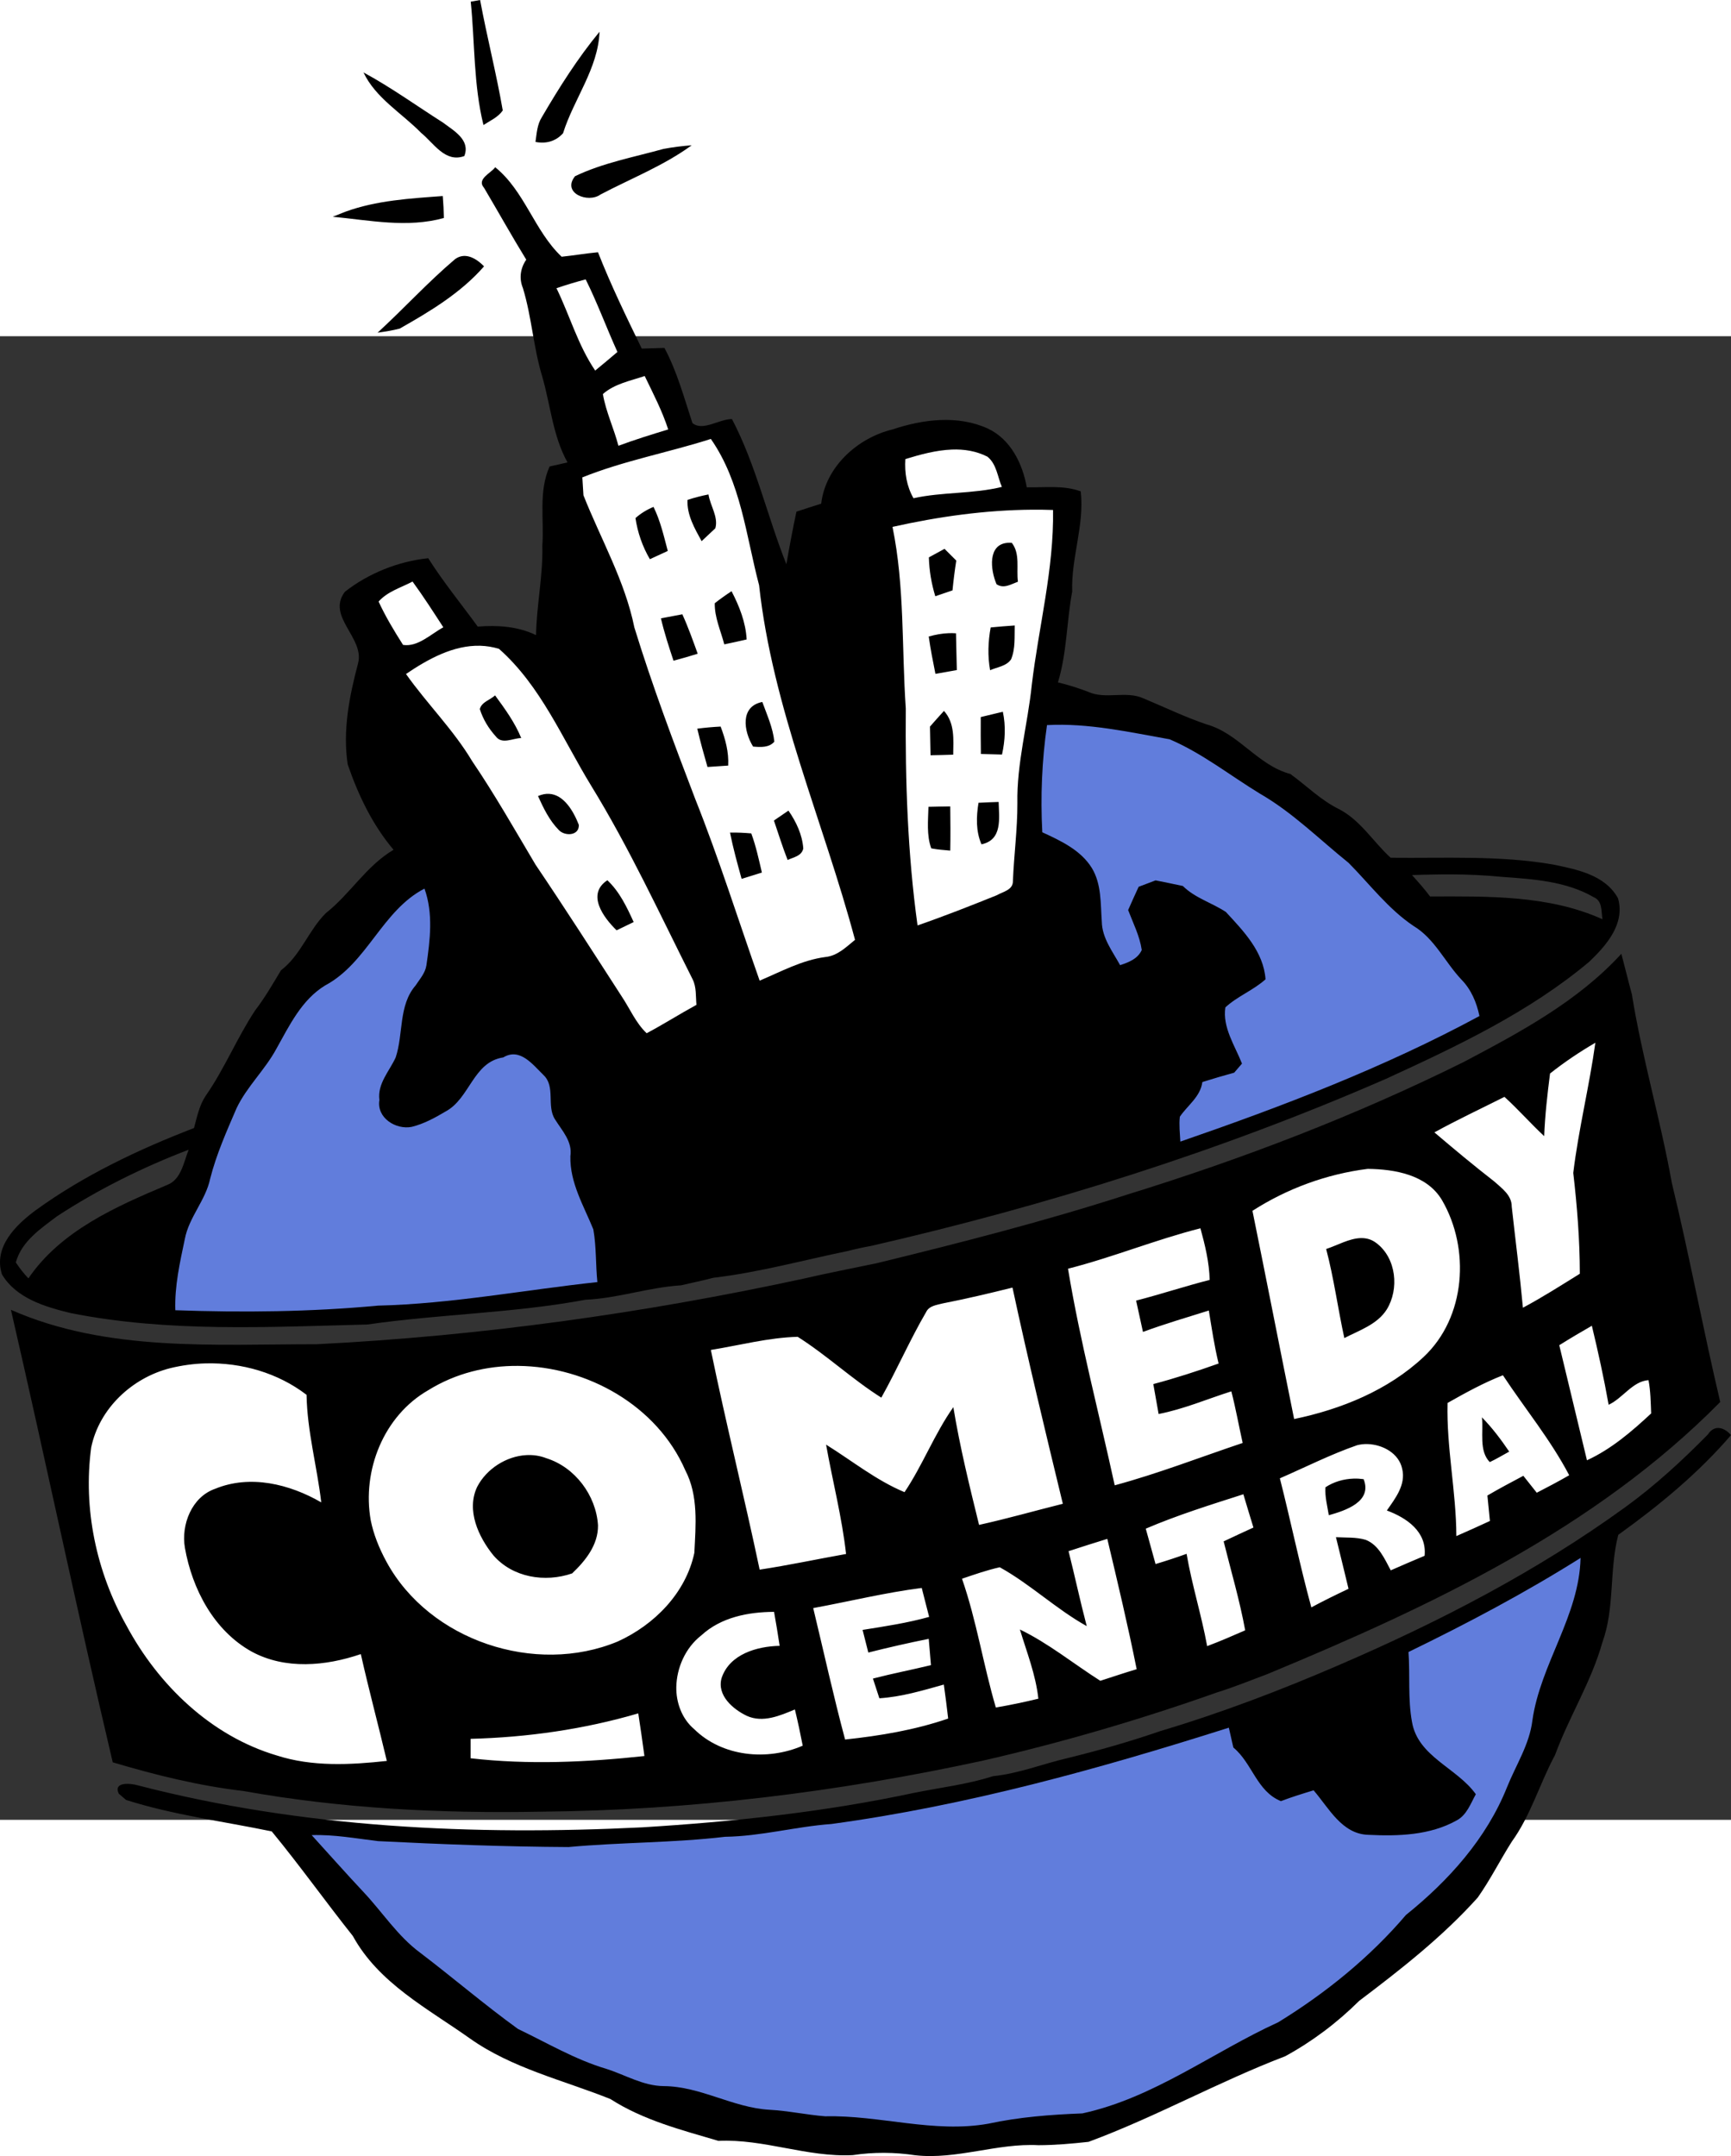
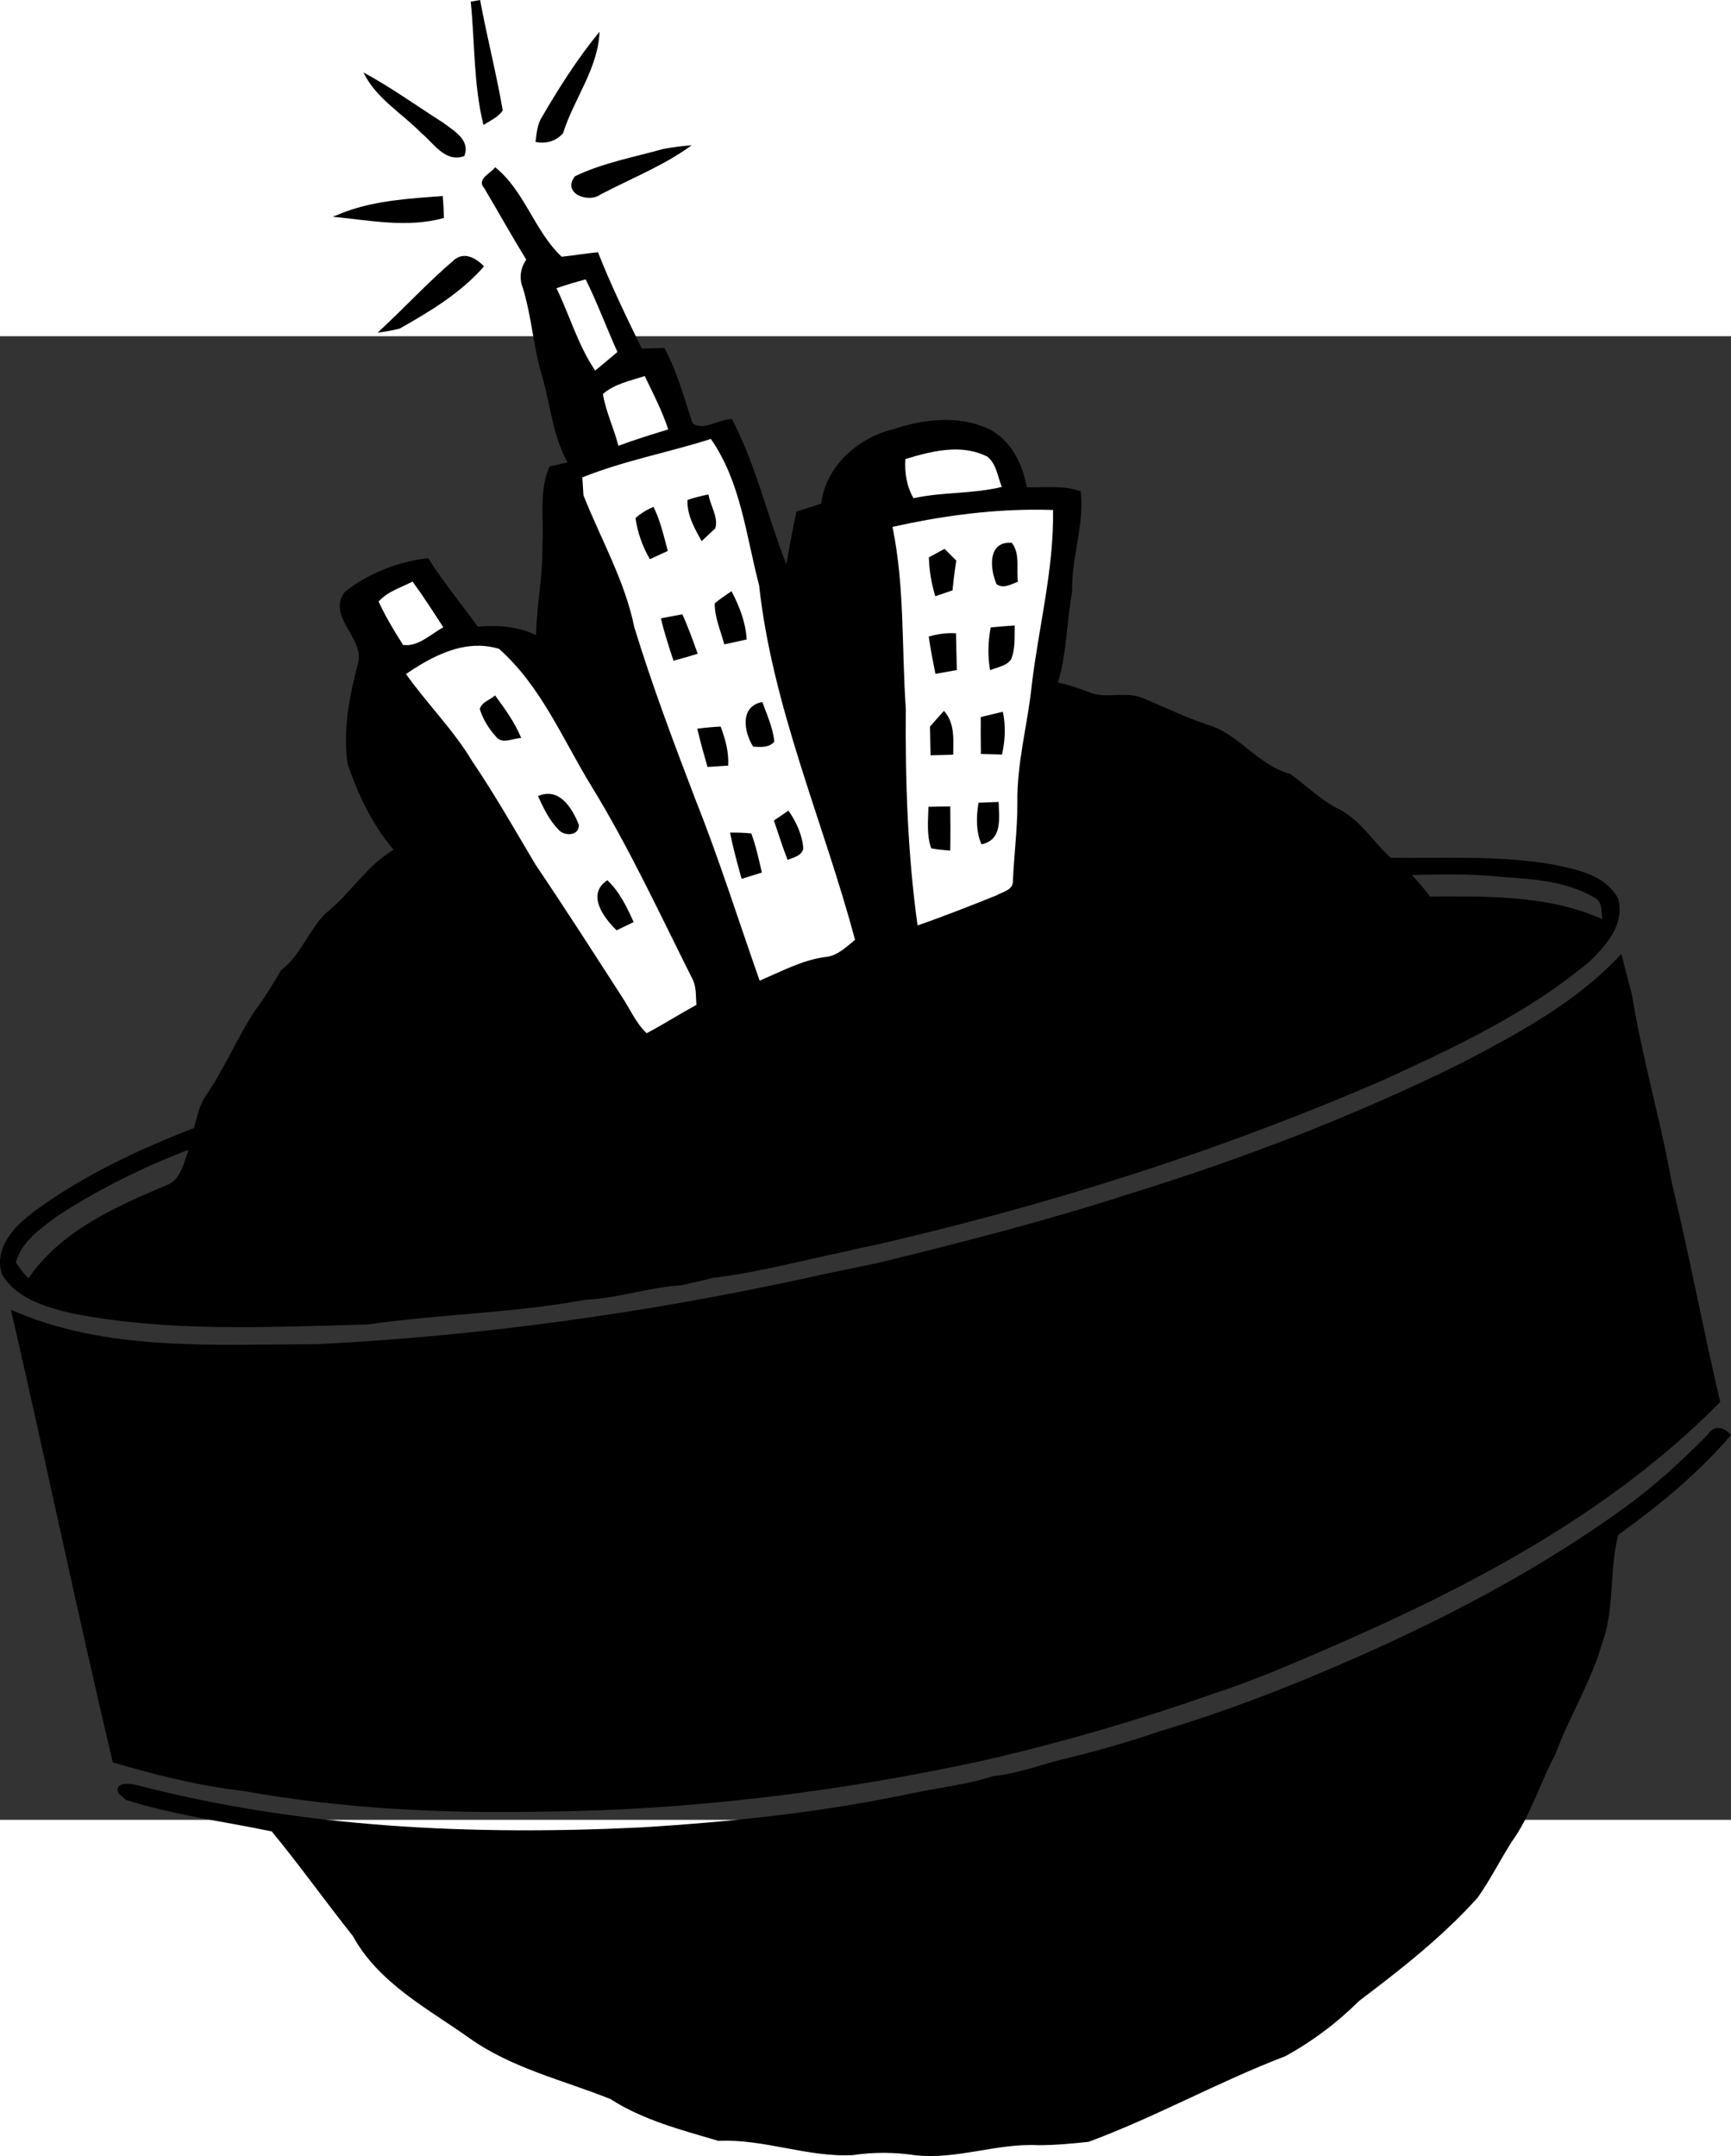
<svg xmlns="http://www.w3.org/2000/svg" xmlns:ns1="http://www.inkscape.org/namespaces/inkscape" xmlns:ns2="http://sodipodi.sourceforge.net/DTD/sodipodi-0.dtd" version="1.0" width="802.805" height="1000" viewBox="0 0 1046.003 896.574" id="svg2" ns1:version="0.48.5 r10040" ns2:docname="Comedy Central 1992 2.svg">
  <rect x="0" y="0" width="1046.003" height="896.574" fill="#333333" stroke="none" />
  <ns2:namedview pagecolor="#ffffff" bordercolor="#666666" borderopacity="1" objecttolerance="10" gridtolerance="10" guidetolerance="10" ns1:pageopacity="0" ns1:pageshadow="2" ns1:window-width="1280" ns1:window-height="657" id="namedview10" showgrid="false" ns1:zoom="0.35355339" ns1:cx="579.731" ns1:cy="466.86686" ns1:window-x="-8" ns1:window-y="-8" ns1:window-maximized="1" ns1:current-layer="logo" />
  <defs id="defs4" />
  <g transform="translate(-100.395,656.786)" id="logo">
    <g id="g5246">
      <path d="m 390.513,-859.967 -5.662,1.014 c 2.518,24.841 1.647,50.151 7.69,74.532 4.079,-2.656 8.786,-4.642 11.662,-8.788 -3.863,-22.36 -9.56,-44.431 -13.69,-66.758 z m 72.166,19.182 c -13.197,16.006 -24.363,33.664 -34.815,51.547 -2.893,4.492 -3.15,9.913 -3.887,15.042 6.393,1.249 12.248,-0.352 16.647,-5.239 6.492,-20.714 21.189,-39.035 22.055,-61.35 z m -142.642,24.591 c 7.418,15.587 23.098,24.507 34.815,36.506 7.686,6.231 14.505,18.257 26.112,14.028 3.845,-9.739 -6.377,-15.305 -12.845,-20.196 -15.981,-10.158 -31.412,-21.316 -48.083,-30.337 z m 198.33,44.026 c -5.714,0.424 -11.453,1.145 -17.07,2.197 -17.937,4.994 -36.525,8.399 -53.406,16.478 -8.202,10.191 7.834,16.558 15.38,11.07 18.444,-9.705 38.172,-17.388 55.096,-29.745 z m -118.728,13.267 c -2.464,3.491 -11.475,7.196 -6.76,12.422 8.552,14.434 16.731,29.133 25.52,43.435 -3.567,5.153 -4.444,11.325 -2.028,17.154 5.336,17.483 6.339,35.917 11.662,53.406 5.044,17.35 6.383,35.917 15.295,51.97 -2.701,0.605 -8.116,1.845 -10.816,2.451 -6.802,15.099 -3.251,31.942 -4.394,47.914 0.442,18.126 -3.495,35.893 -3.803,53.998 -11.057,-5.323 -23.166,-6.105 -35.238,-5.155 -9.991,-13.744 -20.836,-26.937 -29.914,-41.322 -18.039,1.868 -36.144,9.13 -50.364,20.281 -11.345,15.071 12.139,27.801 7.943,43.35 -5.259,19.789 -9.325,40.442 -6.253,60.927 6.383,18.559 14.949,36.558 27.717,51.632 -16.495,9.764 -26.121,26.624 -40.9,38.28 -10.5,10.43 -15.156,25.454 -27.126,34.562 -4.935,8.253 -9.754,16.613 -15.633,24.253 -10.955,16.594 -18.448,35.211 -29.83,51.547 -3.947,5.831 -5.24,12.844 -7.098,19.52 -33.502,12.92 -66.501,28.548 -95.658,49.688 -12,8.867 -25.743,22.276 -20.365,38.787 8.598,14.408 26.049,19.609 41.407,23.323 59.046,11.782 119.606,8.44 179.401,6.929 43.752,-6.321 88.219,-6.839 131.741,-14.957 19.558,-0.846 38.21,-7.517 57.716,-8.704 6.502,-1.553 13.05,-2.825 19.52,-4.563 27.529,-3.248 54.363,-10.636 81.461,-16.225 4.599,-1.206 9.249,-2.193 13.943,-3.042 106.38,-24.39 211.038,-57.287 311.142,-100.982 42.899,-19.701 86.363,-40.164 122.784,-70.729 10.294,-9.827 21.848,-22.902 17.408,-38.365 -7.773,-14.202 -25.001,-17.467 -39.463,-20.45 -32.327,-5.572 -65.313,-3.689 -97.94,-4.056 -10.437,-9.508 -18.086,-22.474 -30.928,-29.238 -11.092,-5.373 -19.799,-14.221 -29.661,-21.379 -19.69,-5.2 -31.16,-24.586 -50.702,-29.999 -13.006,-4.386 -25.307,-10.368 -37.942,-15.633 -10.637,-4.933 -23.005,0.843 -33.632,-4.056 -5.937,-2.286 -12.007,-4.174 -18.168,-5.662 5.458,-17.898 5.211,-36.715 8.619,-54.927 -0.703,-20.425 7.485,-40.118 5.155,-60.505 -10.443,-3.852 -21.755,-2.241 -32.618,-2.451 -2.506,-14.295 -9.769,-29.071 -23.492,-35.492 -18.183,-8.328 -39.231,-5.622 -57.631,0.507 -21.18,5.167 -40.439,22.535 -43.097,44.871 -5.017,1.571 -9.976,3.19 -14.957,4.817 -2.257,10.525 -4.224,21.169 -6.084,31.773 -11.545,-28.988 -18.361,-59.99 -32.872,-87.715 -7.697,-0.063 -17.775,7.651 -23.915,2.366 -5.025,-15.3 -9.241,-31.06 -16.901,-45.378 -4.582,0.146 -9.125,0.295 -13.69,0.423 -9.314,-19.166 -18.669,-38.368 -26.45,-58.223 -7.343,0.687 -14.652,1.946 -21.971,2.704 -16.547,-15.663 -22.236,-39.577 -40.139,-54.082 z m -31.689,17.408 c -19.731,1.449 -40.083,2.627 -58.814,9.464 -2.581,1 -5.133,2.007 -7.69,3.042 22.271,2.139 45.104,6.906 67.18,0.761 -0.096,-4.444 -0.305,-8.844 -0.676,-13.267 z m 12.084,36.252 c -1.588,0.178 -3.216,0.79 -4.732,1.944 -16.381,13.898 -30.901,29.832 -46.73,44.364 4.486,-0.608 8.953,-1.303 13.352,-2.451 18.351,-10.396 36.952,-21.556 50.956,-37.604 -3.296,-3.512 -8.081,-6.786 -12.845,-6.253 z m 597.44,373.675 c 10.237,0.057 20.484,0.509 30.675,1.521 18.757,1.347 38.604,2.603 55.265,12.253 5.456,2.311 4.475,8.546 5.324,13.352 -32.564,-14.697 -69.23,-13.836 -104.193,-13.774 -3.384,-4.539 -7.143,-8.736 -10.901,-12.929 4.541,-0.191 9.058,-0.265 13.605,-0.338 3.41,-0.055 6.813,-0.104 10.225,-0.084 z m 102.672,47.998 c -26.366,28.798 -61.229,47.409 -95.32,65.406 -65.339,32.422 -133.658,58.587 -203.316,80.109 -49.819,16.08 -100.605,29.081 -151.43,41.491 -14.827,3.101 -29.7,5.944 -44.449,9.38 -96.656,20.896 -194.96,34.587 -293.734,39.548 -61.831,-0.03 -126.896,4.79 -184.894,-20.788 20.981,91.034 40.031,182.549 61.519,273.454 25.806,7.663 52.134,14.222 78.926,17.323 59.174,10.639 119.424,13.632 179.486,12.507 89.922,-0.758 179.536,-11.783 267.369,-30.844 47.879,-10.948 95.221,-24.837 141.543,-41.238 10.246,-3.185 20.112,-7.244 30.168,-10.985 98.437,-40.81 198.078,-87.622 273.876,-164.528 -10.388,-43.959 -18.605,-88.439 -29.238,-132.333 -6.858,-38.282 -17.989,-75.682 -24.168,-114.08 -2.22,-8.119 -4.173,-16.305 -6.338,-24.422 z m -865.739,118.39 c -3.04,7.52 -4.441,18.028 -13.014,21.295 -31.015,13.113 -64.17,27.65 -83.828,56.448 -2.854,-2.963 -5.373,-6.221 -7.605,-9.633 3.503,-12.802 15.03,-20.437 25.013,-27.971 24.874,-16.228 51.705,-29.551 79.433,-40.139 z M 1138.37,2.984 c -2.163,0.089 -4.221,1.279 -5.915,3.887 -15.596,15.864 -31.986,30.958 -50.026,44.026 -53.284,38.645 -112.151,69.12 -172.472,95.151 -35.329,15.283 -71.356,29.045 -108.249,40.055 -18.488,6.374 -37.291,11.743 -56.279,16.394 -15.026,3.501 -29.515,9.353 -44.956,10.901 -15.491,4.992 -31.683,6.841 -47.576,10.056 -54.064,11.581 -109.298,17.482 -164.444,20.872 -102.01,5.046 -205.4,0.355 -304.635,-25.351 -3.899,-1.188 -15.21,-2.575 -11.662,4.986 1.096,0.948 3.298,2.855 4.394,3.803 28.69,9.112 58.767,12.932 88.053,19.013 16.937,20.565 32.429,42.356 49.012,63.209 15.593,28.489 45.136,43.761 70.645,61.857 25.502,18.098 56.4,25.212 85.011,36.675 19.795,12.754 42.892,18.68 65.237,25.267 27.525,-1.3 53.675,10.029 81.208,8.619 12.524,-1.894 25.245,-1.801 37.773,0.084 25.112,2.778 49.379,-7.42 74.448,-6.084 10.112,-0.033 20.194,-0.923 30.252,-2.028 40.576,-15.016 78.446,-36.293 118.812,-51.716 16.446,-8.973 31.419,-20.284 44.702,-33.463 25.302,-19.123 50.408,-38.768 71.659,-62.448 7.595,-10.777 13.492,-22.601 20.534,-33.717 11.542,-15.985 16.92,-35.248 26.196,-52.477 8.473,-23.105 21.885,-44.152 28.562,-67.941 7.631,-20.985 4.059,-43.703 9.633,-65.068 24.646,-17.72 48.287,-37.142 68.11,-60.251 -2.318,-2.737 -5.247,-4.424 -8.028,-4.31 z" style="fill:#000000;fill-rule:nonzero;stroke:none" id="black" ns1:connector-curvature="0" />
      <path d="m 454.313,-691.129 c -5.944,1.552 -11.855,3.361 -17.661,5.324 8.03,16.483 13.017,34.518 23.407,49.773 4.488,-3.704 9.013,-7.448 13.436,-11.239 -6.596,-14.534 -12.078,-29.555 -19.182,-43.857 z m 35.661,58.392 c -8.619,2.903 -18.264,4.7 -25.267,10.901 1.829,10.792 6.647,20.704 9.38,31.266 9.896,-3.699 19.98,-6.789 30.083,-9.887 -3.622,-11.224 -9.097,-21.694 -14.197,-32.28 z m 39.97,38.027 c -25.747,8.242 -52.483,13.122 -77.659,23.238 0.168,2.699 0.508,8.117 0.676,10.816 10.487,26.503 25.059,51.72 30.759,79.856 10.761,35.017 23.675,69.392 36.759,103.601 14.405,36.115 26.022,73.208 38.956,109.855 12.93,-5.468 25.582,-12.43 39.717,-14.281 7.264,-0.694 12.552,-6.01 17.915,-10.394 -19.096,-71.478 -49.879,-140.172 -57.969,-214.301 -7.907,-29.964 -10.922,-62.243 -29.154,-88.391 z m 145.6,6.422 c -9.49,0.373 -19.112,3 -28.055,5.746 -0.545,8.242 0.769,16.429 4.901,23.661 17.6,-3.875 35.9,-2.522 53.406,-6.845 -2.627,-6.144 -3.168,-13.783 -8.704,-18.253 -6.87,-3.48 -14.167,-4.6 -21.548,-4.31 z m -147.036,27.126 c 1.038,6.773 6.12,13.649 4.141,20.45 -2.072,1.94 -6.209,5.834 -8.281,7.774 -4.226,-7.701 -8.951,-15.825 -8.535,-24.929 4.126,-1.356 8.387,-2.461 12.676,-3.296 z m -33.21,7.521 c 4.154,8.411 6.218,17.605 8.619,26.619 -3.61,1.666 -7.226,3.309 -10.816,4.986 -4.469,-7.613 -7.418,-16.121 -8.704,-24.844 3.212,-2.855 6.853,-5.078 10.901,-6.76 z m 229.174,1.69 c -28.514,0.177 -56.958,4.172 -84.757,10.394 7.423,36.201 5.506,73.141 8.028,109.77 -0.355,43.795 1.088,87.635 7.098,131.065 16.152,-5.586 32.062,-11.862 47.914,-18.253 3.677,-2.122 9.808,-3.141 9.718,-8.535 0.629,-15.684 2.743,-31.274 2.704,-46.984 -0.449,-24.163 6.224,-47.674 8.704,-71.575 4.177,-35.235 13.426,-70.041 12.845,-105.714 -4.075,-0.132 -8.18,-0.194 -12.253,-0.169 z m -15.295,20.027 c 0.798,-0.065 1.698,-0.068 2.62,0 5.206,6.646 2.661,15.699 3.718,23.492 -4.207,1.541 -8.602,4.445 -12.929,1.521 -3.768,-8.741 -5.382,-24.029 6.591,-25.013 z m -38.027,3.634 c 2.391,2.347 4.734,4.693 7.098,7.098 -0.943,5.971 -1.694,11.978 -2.282,17.999 -2.584,0.892 -7.81,2.657 -10.394,3.549 -2.344,-7.642 -3.661,-15.51 -3.887,-23.492 2.359,-1.295 7.106,-3.86 9.464,-5.155 z m -321.452,19.774 c -6.994,3.664 -15.149,5.991 -20.534,12.084 4.212,9.107 9.394,17.742 14.788,26.196 8.952,1.383 16.791,-6.567 24.337,-10.647 -6.043,-9.293 -12.057,-18.681 -18.591,-27.633 z m 192.753,5.831 c 4.723,9.09 8.567,18.809 9.126,29.154 -4.502,1.062 -9.012,2.004 -13.521,2.958 -2.109,-8.201 -5.914,-16.253 -5.746,-24.844 3.268,-2.598 6.638,-4.968 10.14,-7.267 z m -29.745,13.943 c 3.553,7.754 6.384,15.812 9.295,23.83 -4.826,1.52 -9.746,2.928 -14.619,4.225 -2.818,-8.469 -5.575,-16.913 -7.605,-25.605 3.227,-0.608 9.702,-1.843 12.929,-2.451 z m 200.865,6.76 c -0.184,6.82 0.475,13.991 -2.197,20.45 -2.828,4.186 -8.411,4.674 -12.676,6.591 -1.555,-8.56 -1.235,-17.333 0.338,-25.858 4.829,-0.48 9.668,-0.859 14.535,-1.183 z m -39.717,4.648 c 1.384,-0.044 2.829,-0.011 4.225,0.084 0.186,7.402 0.293,14.813 0.507,22.224 -4.329,0.749 -8.628,1.509 -12.929,2.282 -1.519,-7.506 -2.975,-14.992 -4.056,-22.562 4.01,-1.123 8.1,-1.897 12.253,-2.028 z m -283.256,7.605 c -16.197,-0.441 -31.557,8.037 -44.871,17.07 12.719,18.009 28.625,33.635 39.97,52.646 13.735,20.248 25.781,41.517 38.28,62.533 17.748,26.249 34.866,52.984 52.054,79.602 4.999,7.44 8.522,16.088 15.126,22.309 10.198,-5.405 19.944,-11.627 30.083,-17.154 -0.477,-5.156 0.068,-10.614 -2.282,-15.38 -19.828,-39.396 -38.31,-79.572 -61.434,-117.206 -17.287,-28.288 -30.284,-60.145 -55.603,-82.56 -3.82,-1.151 -7.586,-1.757 -11.323,-1.859 z m 8.957,29.999 c 5.969,8.137 11.948,16.361 15.802,25.774 -5.048,0.065 -11.637,4.11 -15.38,-1.014 -4.31,-4.742 -7.716,-10.359 -9.633,-16.478 1.076,-4.336 6.256,-5.518 9.211,-8.281 z m 161.486,3.972 c 2.837,7.833 6.42,15.609 7.267,23.999 -3.216,3.728 -8.425,3.337 -12.845,2.958 -5.691,-9.23 -8.033,-24.273 5.577,-26.957 z m 109.77,5.408 c 6.648,7.347 5.692,17.276 5.577,26.45 -4.548,0.175 -9.16,0.244 -13.69,0.338 -0.133,-5.78 -0.202,-11.555 -0.338,-17.323 2.79,-3.185 5.583,-6.34 8.45,-9.464 z m 35.576,0.507 c 1.847,8.595 1.392,17.308 -0.507,25.858 -3.184,-0.085 -9.576,-0.252 -12.76,-0.338 -0.111,-7.459 -0.122,-14.86 -0.084,-22.309 4.435,-1.102 8.88,-2.168 13.352,-3.211 z m -170.528,8.957 c 2.859,7.573 5.004,15.39 4.563,23.576 -3.124,0.206 -9.382,0.639 -12.507,0.845 -2.218,-7.689 -4.359,-15.372 -6.169,-23.154 4.655,-0.606 9.405,-1.027 14.112,-1.268 z m -103.686,40.646 c 8.949,0.475 14.765,10.45 17.999,18.76 0.256,6.766 -8.615,6.908 -12.084,3.127 -5.728,-5.815 -9.27,-13.201 -12.591,-20.534 2.407,-1.044 4.611,-1.462 6.676,-1.352 z m 271.679,4.901 c 0.276,9.958 2.366,22.998 -10.394,25.605 -3.421,-8.042 -3.144,-16.631 -1.775,-25.098 4.053,-0.2 8.089,-0.394 12.169,-0.507 z m -29.238,2.704 c 0.102,8.899 0.186,17.796 0,26.703 -3.853,-0.361 -7.714,-0.597 -11.492,-1.352 -2.892,-8.023 -1.882,-16.76 -1.69,-25.098 4.394,-0.129 8.764,-0.18 13.183,-0.253 z m -97.771,2.535 c 4.697,6.801 8.351,14.543 8.957,22.9 -0.984,4.587 -5.928,5.268 -9.464,6.929 -3.072,-7.836 -5.577,-15.876 -8.281,-23.83 2.212,-1.509 6.577,-4.491 8.788,-6 z m -35.322,13.267 c 4.283,-0.06 8.563,0.122 12.845,0.507 2.85,7.667 4.554,15.703 6.422,23.661 -4.085,1.289 -8.169,2.558 -12.253,3.803 -2.564,-9.261 -5.145,-18.547 -7.014,-27.971 z m -74.11,28.816 c 7.394,6.971 11.734,16.155 15.887,25.267 -2.589,1.262 -7.721,3.723 -10.309,4.986 -7.968,-7.738 -18.377,-21.861 -5.577,-30.252 z" style="fill:#ffffff;fill-rule:nonzero;stroke:none" id="skyscrapers" ns1:connector-curvature="0" />
-       <path d="m 733.071,-421.774 c 25.008,-1.352 49.636,4.241 74.089,8.575 19.658,8.372 36.555,21.898 54.734,32.947 19.678,11.35 35.805,27.569 53.41,41.715 12.835,12.943 23.914,27.837 39.243,38.134 12.786,7.681 18.957,21.819 28.914,32.37 5.937,6.036 9.211,13.864 10.936,22.07 -57.608,31.13 -118.97,54.551 -180.749,75.883 -0.254,-5.009 -0.859,-10.041 -0.306,-15.031 4.706,-6.943 12.422,-12.004 13.606,-20.951 6.375,-1.999 12.779,-3.912 19.239,-5.666 1.177,-1.373 3.532,-4.118 4.709,-5.491 -4.271,-10.848 -11.882,-21.895 -10.042,-33.972 7.268,-6.728 16.887,-10.305 24.275,-16.974 -1.209,-16.681 -13.233,-29.072 -23.953,-40.664 -8.454,-5.61 -18.646,-8.407 -26.009,-15.718 -5.491,-1.197 -11.002,-2.292 -16.481,-3.395 -3.421,1.294 -6.833,2.587 -10.236,3.877 -2.157,4.67 -4.28,9.355 -6.348,14.069 3.029,7.919 6.992,15.647 8.227,24.136 -2.433,5.378 -7.896,7.461 -13.075,9.154 -4.573,-8.299 -10.915,-16.434 -11.066,-26.319 -0.789,-10.901 -0.126,-22.599 -5.978,-32.323 -6.703,-10.895 -18.802,-16.507 -29.98,-21.657 -1.137,-21.639 -0.237,-43.32 2.842,-64.77 z m -436.162,157.307 c 25.428,-13.543 34.351,-45.248 59.989,-58.502 5.37,14.95 3.396,31.029 1.166,46.38 -0.707,4.671 -4.022,8.31 -6.519,12.136 -10.437,12.041 -7.288,29.287 -12.053,43.53 -3.813,8.347 -11.14,15.849 -9.833,25.737 -1.81,10.742 9.976,18.12 19.563,16.194 7.322,-1.818 14.044,-5.489 20.49,-9.319 14.656,-7.891 16.56,-29.906 34.784,-32.639 10.05,-6.072 17.748,4.228 24.274,10.605 7.502,6.99 1.747,18.769 7.017,26.842 4.314,6.939 10.607,13.353 9.276,22.278 -0.367,16.017 8.076,29.876 13.873,44.203 1.862,10.49 1.363,21.245 2.439,31.841 -44.182,4.754 -88.006,13.142 -132.534,14.226 -40.702,3.804 -81.661,4.221 -122.495,2.782 -0.499,-14.601 2.764,-28.848 5.734,-43.026 2.496,-13.217 12.595,-23.391 15.338,-36.541 3.741,-14.736 9.948,-28.641 15.945,-42.552 6.248,-13.083 17.178,-23.133 24.034,-35.86 7.894,-14.064 15.201,-29.575 29.511,-38.314 z m 654.61,402.826 c 35.534,-17.273 70.518,-35.782 103.969,-56.845 -0.77,34.983 -24.259,64.063 -29.101,98.176 -1.748,14.548 -9.97,27.001 -15.319,40.348 -12.385,31.032 -35.318,56.536 -61.073,77.224 -21.868,25.668 -48.472,47.214 -77.163,64.838 -39.605,18.07 -75.187,45.734 -118.413,55.095 -19.051,0.725 -38.083,2.18 -56.766,6.209 -33.043,5.91 -65.577,-5.235 -98.572,-4.457 -11.347,-0.902 -22.516,-3.354 -33.89,-3.96 -22.03,-1.3 -41.55,-14.168 -63.75,-14.286 -12.383,-0.114 -23.195,-6.793 -34.692,-10.438 -18.815,-5.594 -35.762,-15.676 -53.347,-24.103 -20.236,-14.627 -39.234,-30.946 -59.116,-46.064 -13.616,-10.049 -22.79,-24.52 -34.259,-36.699 -10.608,-11.3 -20.868,-22.913 -31.295,-34.367 13.487,-0.455 26.751,2.026 40.079,3.618 38.353,1.923 76.751,3.378 115.15,3.586 31.484,-2.904 63.143,-2.501 94.558,-6.203 21.685,-0.298 42.73,-6.171 64.297,-7.734 81.793,-11.117 161.607,-33.273 240.133,-58.201 0.882,3.981 1.79,7.974 2.724,11.978 11.452,9.439 14.109,26.476 28.752,32.415 6.476,-2.478 13.103,-4.526 19.749,-6.538 9.222,10.666 17.131,26.578 33.229,26.901 17.872,0.882 37.165,0.288 53.152,-8.683 6.152,-3.214 8.477,-10.16 11.647,-15.856 -11.402,-16.017 -35.032,-22.618 -38.581,-43.746 -2.546,-13.911 -1.114,-28.167 -2.102,-42.209 z" style="fill:#617ddc;fill-rule:nonzero;stroke:none" id="water" ns1:connector-curvature="0" />
-       <path d="m 1064.429,-229.824 c -9.551,5.572 -18.721,11.722 -27.379,18.591 -1.612,12.579 -3.039,25.17 -3.549,37.858 -8.224,-7.688 -15.686,-16.168 -23.999,-23.746 -14.152,7.119 -28.454,13.831 -42.336,21.464 11.875,10.113 23.846,20.081 36.167,29.661 4.553,4.114 10.634,8.306 10.563,15.211 2.252,20.369 4.888,40.681 6.76,61.096 11.794,-6.302 23.035,-13.482 34.393,-20.534 -0.029,-20.426 -1.618,-40.697 -3.972,-60.927 3.198,-26.401 9.714,-52.322 13.351,-78.673 z m -137.572,76.222 c -24.717,3.105 -48.678,11.882 -69.631,25.351 8.516,41.938 16.699,83.877 25.182,125.826 28.444,-5.894 56.859,-17.438 78.25,-37.52 25.545,-23.892 28.211,-65.452 11.07,-94.813 -9.127,-15.337 -28.519,-18.643 -44.871,-18.844 z m -101.066,35.914 c -27.062,6.853 -52.995,17.557 -80.025,24.422 7.284,44.022 18.725,87.28 28.224,130.896 26.234,-7.094 51.58,-16.952 77.321,-25.605 -2.313,-10.381 -4.189,-20.894 -6.845,-31.182 -14.637,4.642 -28.816,10.759 -43.942,13.69 -1.11,-6.015 -2.183,-12.084 -3.211,-18.084 13.361,-3.543 26.437,-7.792 39.463,-12.422 -2.581,-10.555 -4.156,-21.329 -5.915,-32.027 -13.305,4.176 -26.716,8.106 -39.801,12.929 -1.34,-6.317 -2.745,-12.645 -4.141,-18.929 14.916,-3.836 29.52,-8.688 44.449,-12.507 -0.248,-10.643 -2.802,-20.978 -5.577,-31.182 z m 97.095,5.915 c 3.216,-0.041 6.374,0.762 9.38,3.127 11.897,9.087 13.74,27.667 6.084,40.055 -5.759,9.052 -16.544,12.547 -25.605,17.239 -3.911,-17.885 -6.304,-36.113 -10.985,-53.829 6.658,-2.154 14.05,-6.501 21.126,-6.591 z m -210.667,29.914 c -13.973,3.48 -27.954,6.787 -42.083,9.549 -3.57,0.962 -8.211,1.363 -10.056,5.155 -9.835,16.839 -17.586,34.783 -27.126,51.801 -17.65,-11.147 -32.933,-25.631 -50.533,-36.759 -17.72,0.482 -35.045,5.117 -52.477,7.943 9.138,44.393 20.134,88.395 29.492,132.755 17.483,-2.637 34.813,-6.374 52.223,-9.464 -2.505,-22.279 -8.151,-44.051 -12.084,-66.082 15.684,9.734 30.26,21.594 47.407,28.731 11.003,-16.392 18.074,-35.171 29.492,-51.378 3.945,23.98 9.738,47.568 15.549,71.152 16.978,-3.734 33.753,-8.547 50.618,-12.76 C 732.12,5.343 721.613,-38.147 712.218,-81.858 Z m 350.098,23.069 c -6.664,3.807 -13.191,7.681 -19.689,11.746 5.54,23.202 11.113,46.357 16.732,69.546 14.723,-6.771 27.021,-17.373 38.787,-28.309 -0.271,-6.715 -0.325,-13.512 -1.606,-20.112 -9.634,0.67 -15.52,10.927 -24.084,14.873 -2.844,-16.032 -6.332,-31.926 -10.14,-47.745 z m -837.599,22.731 c -7.227,0.181 -14.389,1.193 -21.379,2.873 -23.053,5.798 -42.934,24.309 -47.829,47.914 -4.996,36.95 3.067,75.23 21.295,107.658 19.289,35.967 51.117,66.724 90.841,78.504 21.429,6.913 44.432,5.69 66.504,3.296 -5.098,-21.532 -10.869,-42.974 -15.718,-64.561 -21.217,7.245 -45.643,9.532 -65.997,-1.521 -22.773,-12.676 -35.901,-37.733 -40.308,-62.702 -2.389,-13.973 4.131,-30.749 18.253,-35.661 21.187,-8.735 45.008,-2.873 64.138,8.197 -2.539,-21.733 -8.51,-43.007 -8.873,-64.983 -17.293,-13.28 -39.247,-19.557 -60.927,-19.013 z m 188.781,1.521 c -18.997,-0.171 -37.911,4.491 -54.336,14.704 -26.938,15.476 -40.104,48.539 -34.731,78.673 1.641,8.126 4.886,16.556 9.549,25.098 25.972,47.609 89.913,68.809 139.684,48.083 22.127,-10.037 41.168,-29.308 46.308,-53.575 0.832,-16.686 2.549,-34.591 -5.493,-49.942 -16.971,-39.009 -59.189,-62.664 -100.982,-63.04 z m 595.074,5.662 c -11.624,4.526 -22.628,10.617 -33.463,16.732 -0.694,26.995 5.229,53.479 5.324,80.447 6.82,-2.936 13.522,-6.028 20.281,-9.126 -0.509,-5.128 -1.037,-10.282 -1.521,-15.38 7.103,-4.184 14.441,-8.028 21.717,-11.915 2.696,3.402 5.368,6.811 8.112,10.225 6.591,-3.392 13.172,-6.859 19.605,-10.563 -11.242,-21.449 -26.755,-40.27 -40.055,-60.42 z m -12.676,25.436 c 6.185,6.288 11.526,13.399 16.478,20.703 -3.932,2.156 -7.699,4.436 -11.746,6.338 -6.671,-6.811 -3.746,-18.307 -4.732,-27.041 z M 926.688,12.701 c -2.133,-0.06 -4.196,0.197 -6.169,0.676 -16.016,5.558 -31.207,13.269 -46.73,20.027 6.604,25.955 11.958,52.149 19.013,77.997 7.368,-3.979 14.903,-7.656 22.478,-11.239 -2.523,-10.408 -5.019,-20.805 -7.605,-31.182 5.987,0.35 12.16,-0.136 17.999,1.606 7.878,3.116 11.365,11.462 15.126,18.422 6.779,-2.953 13.607,-5.958 20.45,-8.788 1.457,-14.586 -10.81,-22.906 -22.816,-27.379 5.102,-7.324 11.565,-15.51 9.295,-25.098 -1.971,-9.479 -11.8,-14.781 -21.041,-15.042 z M 418.484,19.377 c 4.062,-0.214 8.107,0.341 12,1.859 17.384,5.427 30.139,22.472 31.266,40.562 0.174,11.781 -7.528,21.38 -15.633,29.069 -16.416,5.632 -35.857,2.541 -47.576,-10.901 -9.063,-11.196 -16.494,-27.283 -9.802,-41.407 5.59,-10.821 17.559,-18.54 29.745,-19.182 z m 499.923,14.197 c 2.008,-0.062 4.008,0.065 6,0.338 5.397,13.674 -11.068,18.999 -21.041,21.802 -0.891,-5.616 -2.438,-11.188 -2.028,-16.901 5.049,-3.332 11.046,-5.053 17.07,-5.239 z m -66.673,9.464 c -19.86,6.37 -39.793,12.566 -58.983,20.788 1.916,7.148 4.006,14.209 5.915,21.379 6.298,-1.872 12.571,-3.932 18.76,-6.169 3.222,18.808 8.995,37.004 12.422,55.772 7.774,-2.896 15.38,-6.224 22.985,-9.549 -3.314,-18.141 -8.58,-35.873 -13.014,-53.744 5.962,-2.854 11.983,-5.605 17.999,-8.366 -2.048,-6.7 -4.108,-13.415 -6.084,-20.112 z m -82.222,26.957 c -7.827,2.376 -15.635,4.919 -23.407,7.436 3.796,15.071 7.016,30.254 10.985,45.294 -18.548,-10.337 -34.036,-25.309 -52.561,-35.576 -7.78,1.735 -15.287,4.38 -22.816,6.929 8.818,25.385 12.854,52.08 20.45,77.828 8.619,-1.468 17.181,-3.265 25.689,-5.324 -1.574,-14.48 -6.969,-28.005 -11.154,-41.829 17.354,8.391 32.372,20.7 48.59,31.013 7.308,-2.34 14.604,-4.827 21.971,-7.014 -5.28,-26.4 -11.522,-52.574 -17.746,-78.757 z M 657.375,99.656 c -22.08,2.813 -43.71,8.148 -65.575,12.169 6.38,26.464 12.209,53.132 19.267,79.433 21.103,-2.26 42.15,-5.749 62.279,-12.676 -0.754,-6.878 -1.685,-13.703 -2.62,-20.534 -12.796,3.569 -25.615,7.444 -38.956,8.281 -0.971,-2.98 -2.916,-8.935 -3.887,-11.915 11.625,-3.015 23.392,-5.282 35.069,-8.112 -0.478,-5.292 -0.866,-10.629 -1.352,-15.887 -12.228,2.453 -24.42,5.225 -36.506,8.281 -1.197,-4.565 -2.339,-9.139 -3.465,-13.69 13.505,-2.145 27.025,-4.174 40.224,-7.859 -1.483,-5.857 -3.03,-11.658 -4.479,-17.492 z m -89.236,14.45 c -15.641,0.063 -32.084,3.272 -43.942,14.197 -9.821,7.641 -14.923,19.897 -15.126,31.266 -0.161,8.995 3.162,18.932 10.732,25.351 17.06,16.819 44.224,19.339 65.659,10.056 -1.421,-7.34 -2.983,-14.645 -4.732,-21.886 -9.012,3.759 -19.319,8.228 -28.985,3.887 -8.45,-4.014 -18.297,-12.449 -15.295,-22.9 4.79,-14.413 21.404,-19.168 35.069,-19.436 -1.054,-6.862 -2.135,-13.724 -3.38,-20.534 z m -82.053,61.35 c -32.821,9.626 -67.138,14.514 -101.32,15.38 -0.002,2.934 0.002,8.812 0,11.746 34.922,3.999 70.168,2.412 105.038,-1.352 -1.185,-8.613 -2.365,-17.204 -3.718,-25.774 z" style="fill:#ffffff;fill-rule:nonzero;stroke:none" id="text" ns1:connector-curvature="0" />
    </g>
  </g>
</svg>